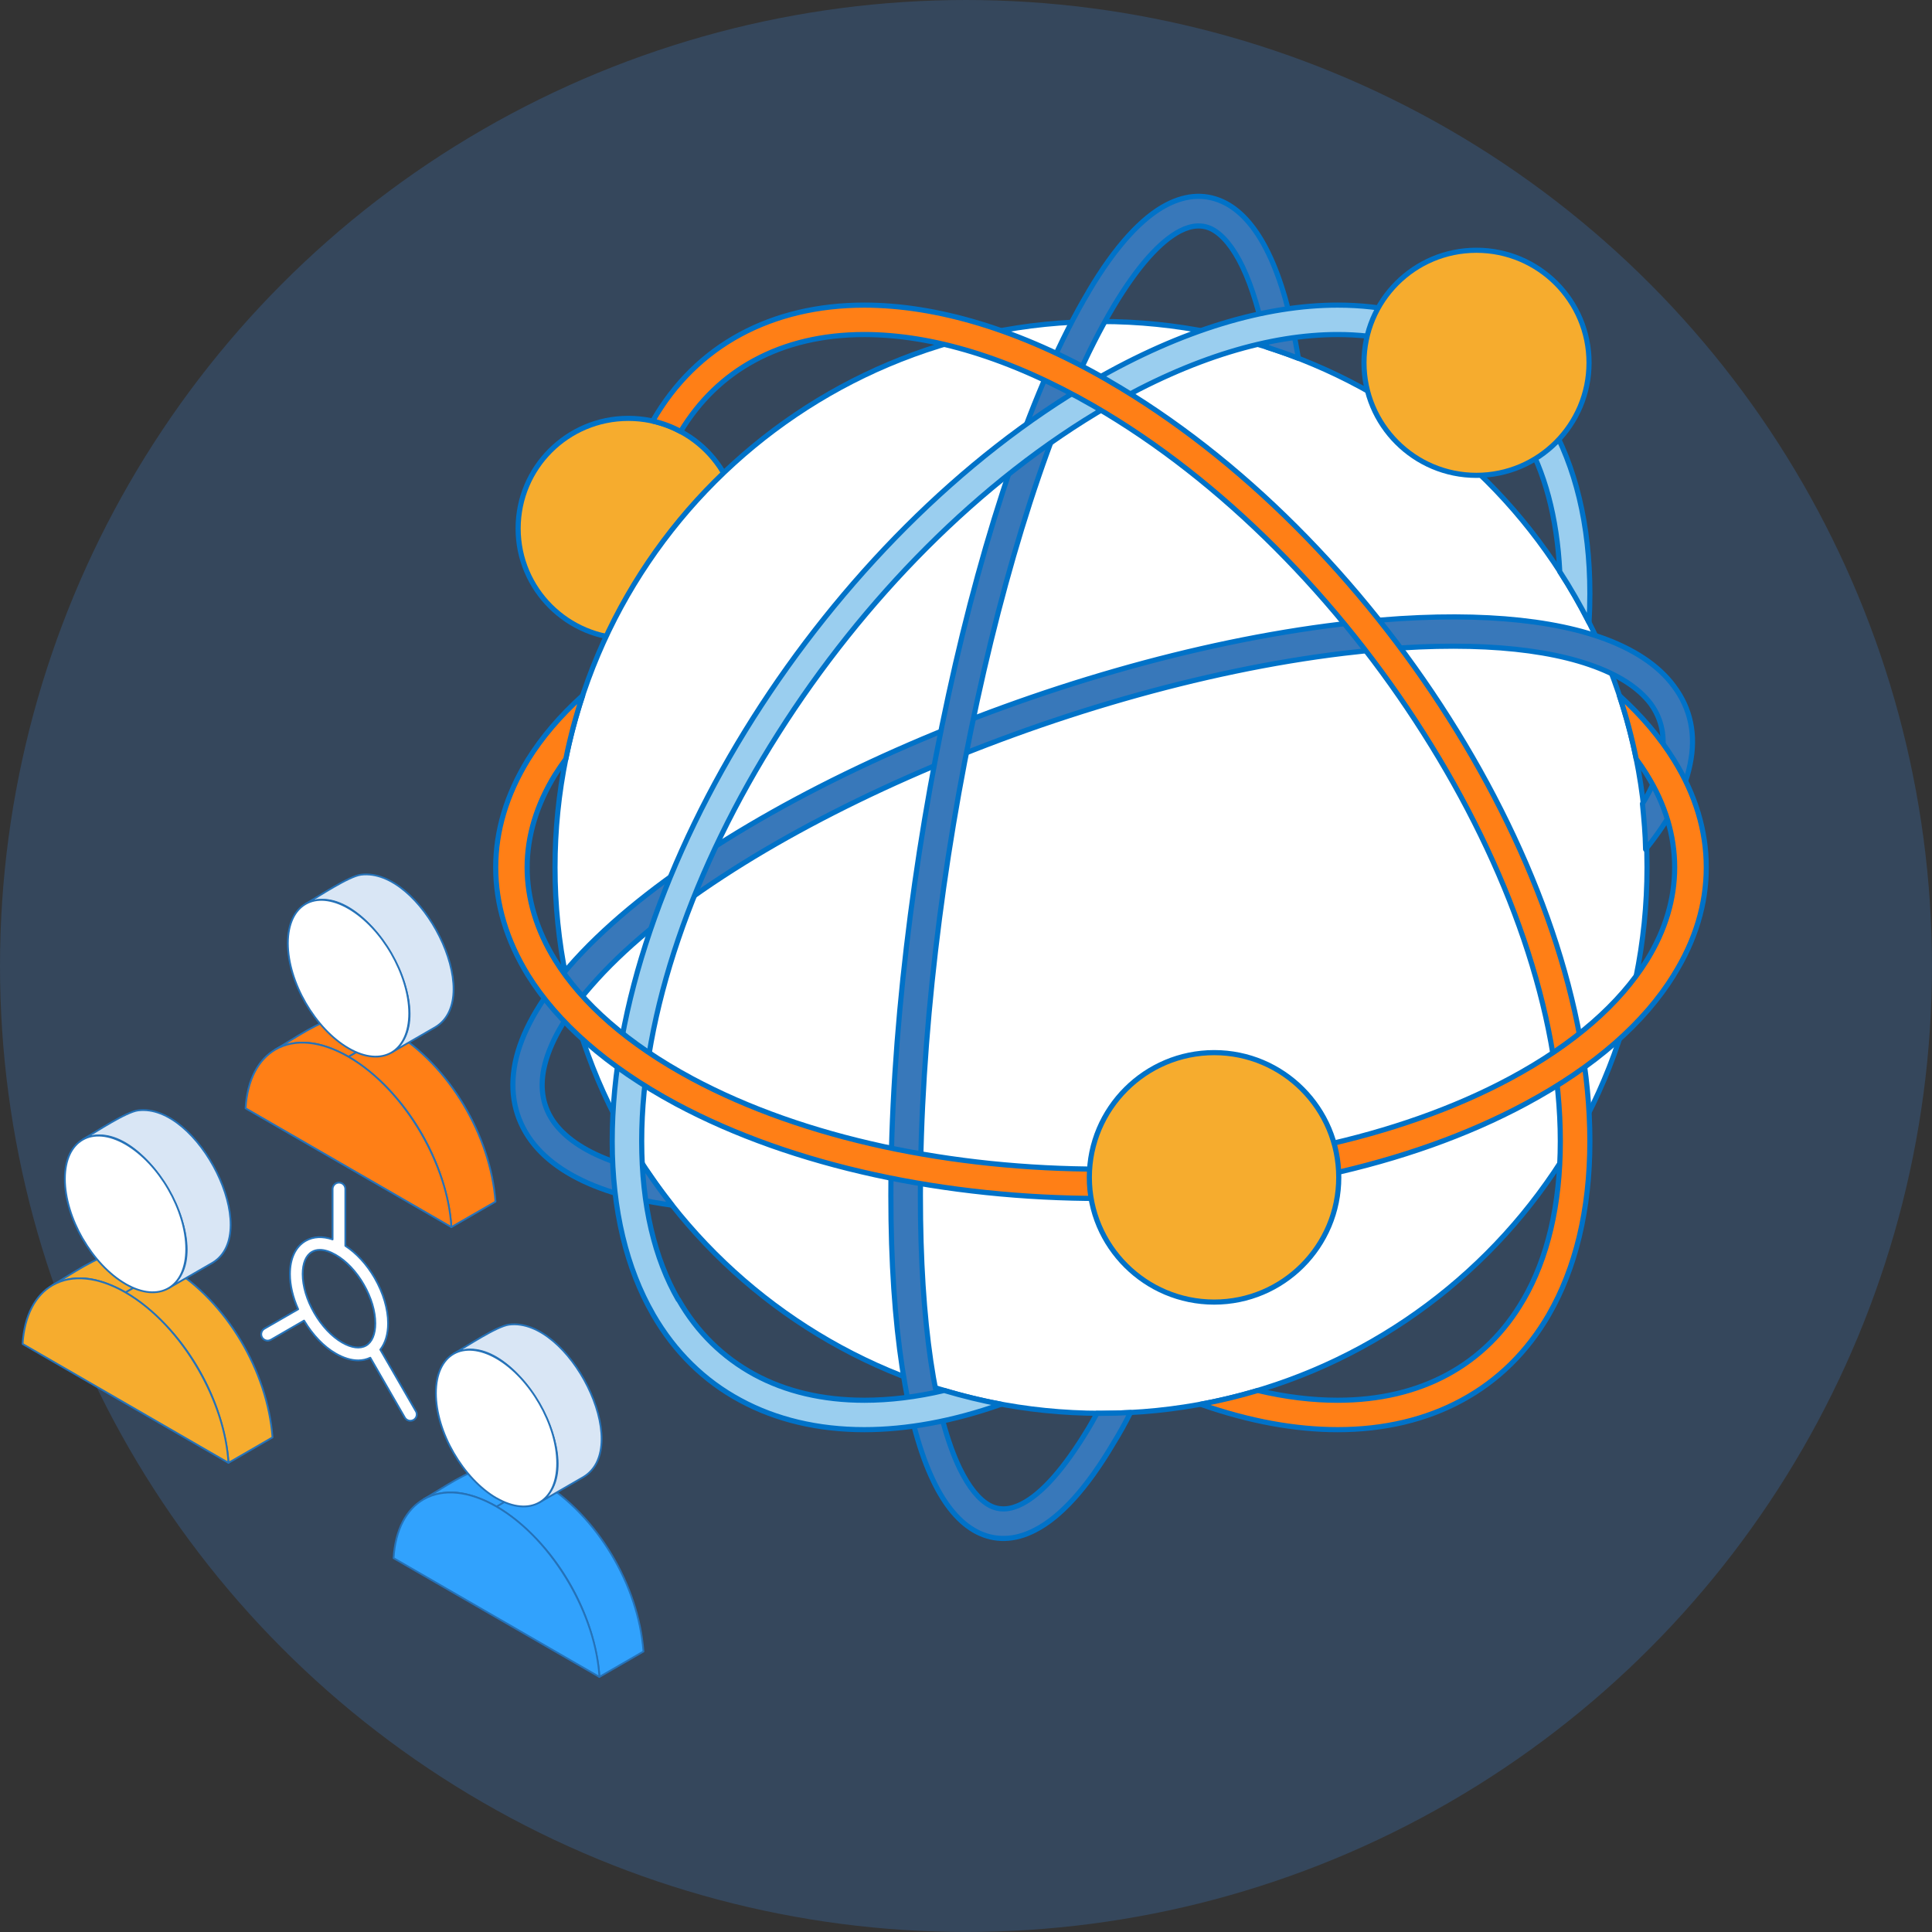
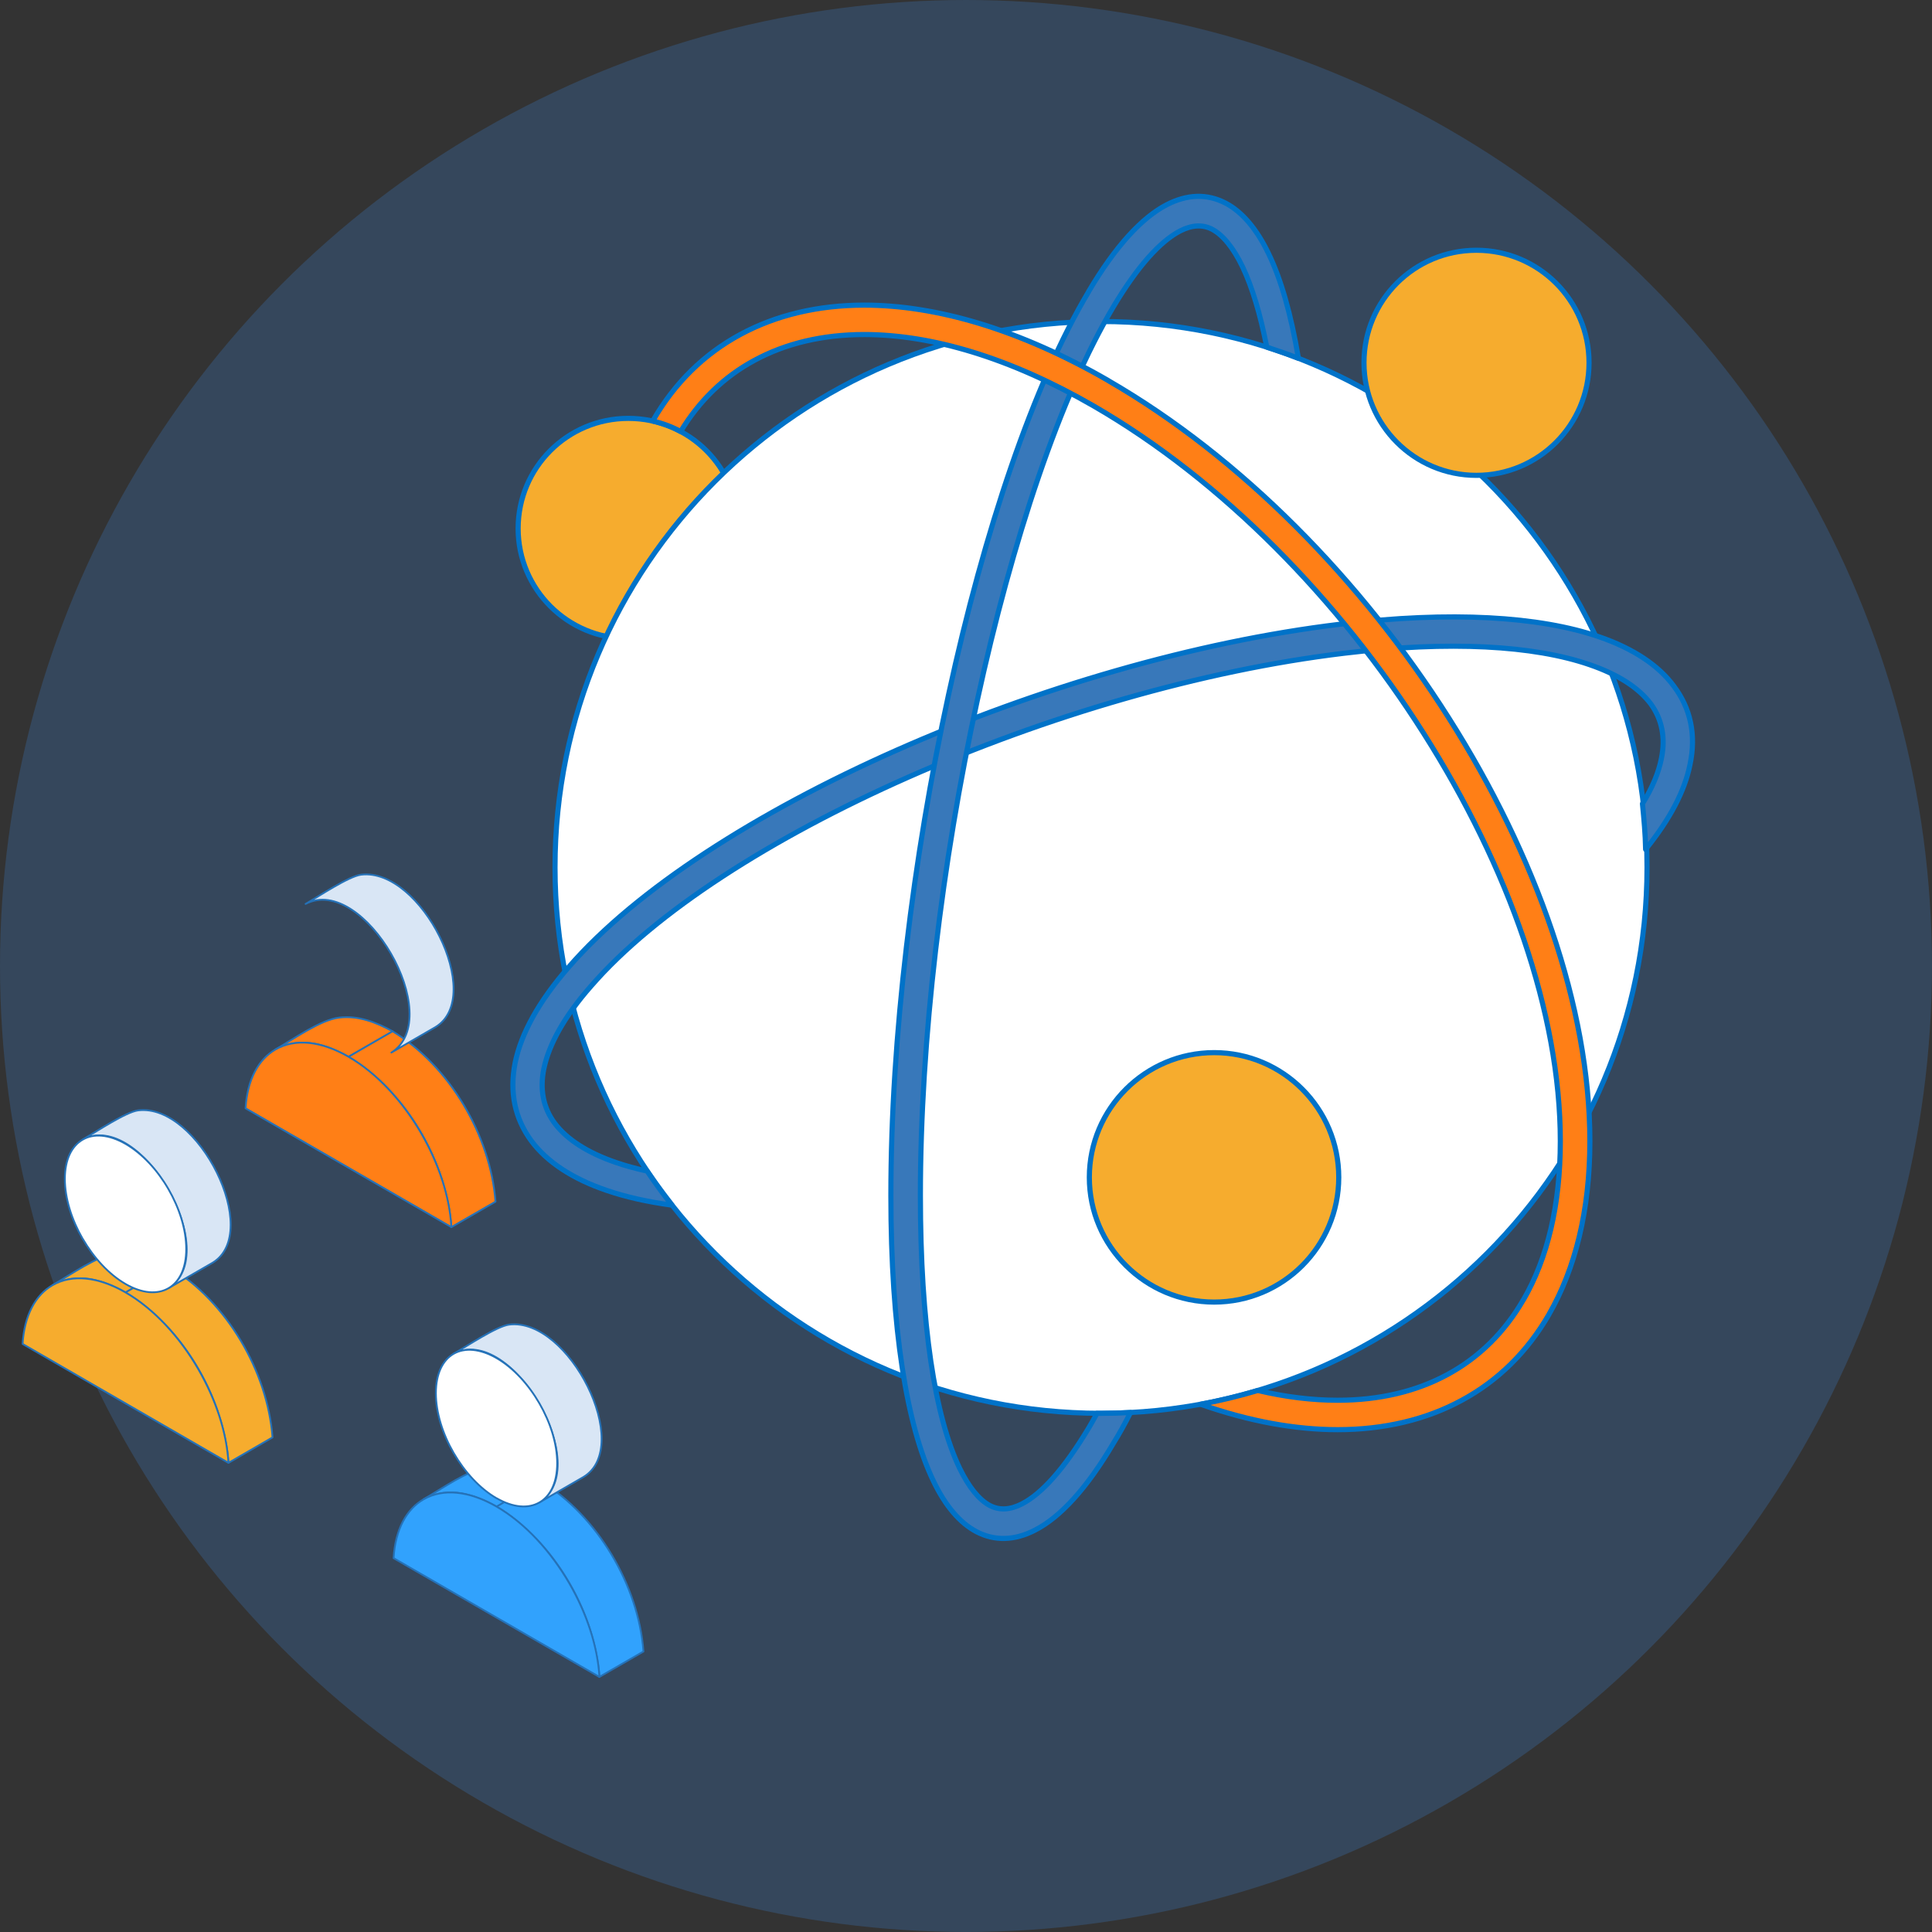
<svg xmlns="http://www.w3.org/2000/svg" id="Layer_2" data-name="Layer 2" viewBox="0 0 583.11 583.11">
  <rect x="0" y="0" width="583.11" height="583.11" fill="#333333" stroke="none" />
  <defs>
    <style>
      .cls-1 {
        fill: #3878ba;
      }

      .cls-1, .cls-2, .cls-3, .cls-4, .cls-5, .cls-6, .cls-7, .cls-8, .cls-9, .cls-10 {
        fill-rule: evenodd;
        stroke-linecap: round;
        stroke-linejoin: round;
      }

      .cls-1, .cls-5, .cls-6, .cls-9, .cls-10 {
        stroke: #0072c8;
        stroke-width: 1.55px;
      }

      .cls-2 {
        fill: #d9e6f5;
      }

      .cls-2, .cls-3, .cls-4, .cls-7, .cls-8 {
        stroke: #2572b8;
        stroke-width: .54px;
      }

      .cls-3, .cls-9 {
        fill: #ff7f16;
      }

      .cls-4, .cls-10 {
        fill: #f6ac2e;
      }

      .cls-5, .cls-8 {
        fill: #fff;
      }

      .cls-6 {
        fill: #9aceef;
      }

      .cls-7 {
        fill: #31a2fd;
      }

      .cls-11 {
        fill: #3b77bb;
        opacity: .3;
      }
    </style>
  </defs>
  <g id="Layer_1-2" data-name="Layer 1">
    <circle class="cls-11" cx="291.55" cy="291.55" r="291.55" />
    <g>
      <g>
        <path class="cls-3" d="M105.19,318.95c-7.08-3.89-14.46-6.17-22.04-2.2,5.51-3.18,13.55-8.92,19.17-9.61,5.79-.72,11.2,1.4,16.17,4.12,17.18,10.43,29.53,31.43,31.06,51.42l-13.32,7.68c-1.49-19.97-13.85-41-31.04-51.41Z" />
        <path class="cls-2" d="M105.17,318.93l13.3-7.67h.02s-13.3,7.69-13.3,7.69v-.02h-.01Zm-12.94-46.11c17.49-9.18,42.62,34.26,25.89,44.87l13.3-7.69c15.27-9.23-4.38-48.24-22.45-46-3.67,.46-12.71,6.48-16.73,8.82h0Z" />
        <path class="cls-3" d="M83.15,316.75c5.87-3.39,13.74-2.6,22.04,2.2,8.59,4.95,16.37,13.48,22.01,23.22,5.16,8.95,8.53,18.94,9.03,28.19l-62.11-35.86c.51-8.66,3.87-14.76,9.03-17.75Z" />
-         <path class="cls-8" d="M105.19,316.39h-.01c-5.05-2.92-9.63-7.94-12.94-13.66h0c-3.32-5.74-5.36-12.21-5.36-18.05,0-5.84,2.05-9.96,5.36-11.86,3.31-1.92,7.9-1.64,12.95,1.28,5.05,2.92,9.63,7.94,12.94,13.68,3.31,5.74,5.38,12.22,5.38,18.06,0,5.82-2.07,9.94-5.38,11.86-3.31,1.9-7.89,1.64-12.94-1.3Z" />
-         <path class="cls-8" d="M125.51,425.92l-10.73-18.58c1.52-1.95,2.35-4.65,2.35-7.92,0-4.31-1.43-9.17-4.03-13.68-2.37-4.12-5.5-7.53-8.87-9.73v-17.14c0-1.07-.85-1.94-1.92-1.94s-1.93,.87-1.93,1.94v15.21c-3-1.03-5.82-.9-8.13,.42-3.07,1.77-4.74,5.33-4.74,10.04,0,3.35,.87,7.03,2.48,10.61l-10.19,5.87c-.92,.54-1.23,1.72-.7,2.64,.36,.62,1.02,.97,1.67,.97,.33,0,.65-.09,.97-.26l10.03-5.8c2.57,4.34,5.96,7.9,9.6,9.98,2.35,1.34,4.62,2.04,6.74,2.04,1.3,0,2.52-.28,3.65-.81l10.42,18.07c.36,.62,1,.97,1.67,.97,.33,0,.65-.09,.97-.26,.92-.54,1.23-1.71,.71-2.62Zm-22.24-20.73c-3.14-1.82-6.13-4.98-8.41-8.92-2.26-3.92-3.51-8.08-3.51-11.74,0-3.26,1-5.64,2.8-6.69,.7-.41,1.51-.61,2.4-.61,1.43,0,3.05,.53,4.79,1.53,3.16,1.82,6.17,4.98,8.43,8.92,2.28,3.93,3.51,8.1,3.51,11.74,0,3.26-.99,5.64-2.8,6.69-1.82,1.04-4.36,.72-7.2-.92Z" />
        <path class="cls-7" d="M149.86,454.71c-7.07-3.87-14.45-6.15-22.03-2.2,5.51-3.16,13.54-8.9,19.17-9.61,5.79-.72,11.19,1.41,16.15,4.13,17.18,10.43,29.55,31.43,31.06,51.42l-13.3,7.67c-1.49-19.97-13.88-40.99-31.06-51.42Z" />
        <path class="cls-2" d="M149.86,454.71l13.3-7.69v.02l-13.28,7.67h-.01Zm-12.95-46.12c17.5-9.17,42.63,34.27,25.9,44.87l13.29-7.68c15.27-9.23-4.39-48.24-22.44-45.99-3.68,.46-12.71,6.48-16.75,8.8h0Z" />
        <path class="cls-7" d="M127.84,452.52c5.87-3.38,13.74-2.59,22.04,2.2,8.59,4.97,16.36,13.5,22,23.24,5.17,8.95,8.51,18.94,9.04,28.18l-62.13-35.87c.52-8.64,3.88-14.76,9.05-17.75Z" />
        <path class="cls-8" d="M149.87,452.18h-.04c-5.03-2.92-9.61-7.94-12.92-13.66h0c-3.33-5.74-5.35-12.22-5.35-18.05,0-5.84,2.05-9.96,5.35-11.87,3.32-1.9,7.89-1.62,12.96,1.29,5.05,2.92,9.62,7.94,12.94,13.68,3.31,5.73,5.36,12.22,5.36,18.05,0,5.84-2.05,9.94-5.36,11.84-3.31,1.92-7.89,1.63-12.94-1.28Z" />
        <path class="cls-4" d="M37.9,390.08c-7.07-3.88-14.47-6.16-22.03-2.2,5.51-3.18,13.53-8.91,19.17-9.61,5.79-.72,11.18,1.41,16.15,4.12,17.19,10.43,29.55,31.45,31.06,51.44l-13.29,7.68c-1.51-19.99-13.88-41-31.06-51.42Z" />
        <path class="cls-2" d="M37.88,390.06l13.3-7.68v.02s-13.28,7.67-13.28,7.67h-.02Zm-12.92-46.12c17.49-9.17,42.61,34.25,25.89,44.86l13.3-7.67c15.25-9.23-4.4-48.24-22.45-46-3.69,.46-12.71,6.48-16.74,8.81h0Z" />
        <path class="cls-4" d="M15.87,387.88c5.86-3.38,13.74-2.59,22.03,2.2,8.59,4.97,16.38,13.48,22,23.24,5.17,8.95,8.53,18.94,9.05,28.19L6.82,405.62c.53-8.64,3.87-14.76,9.05-17.74Z" />
        <path class="cls-8" d="M37.9,387.54l-.02-.02c-5.05-2.92-9.61-7.92-12.92-13.64h-.02c-3.31-5.74-5.36-12.21-5.36-18.07,0-5.84,2.05-9.93,5.38-11.85,3.31-1.92,7.89-1.62,12.94,1.28,5.06,2.94,9.64,7.93,12.95,13.67,3.31,5.74,5.36,12.22,5.36,18.05,0,5.84-2.05,9.94-5.36,11.85-3.31,1.92-7.89,1.65-12.95-1.27Z" />
      </g>
      <g>
        <path class="cls-10" d="M189.64,192.75c18.41,0,33.29-14.86,33.29-33.24s-14.88-33.24-33.29-33.24-33.26,14.88-33.26,33.24,14.95,33.24,33.26,33.24Z" />
        <path class="cls-5" d="M332.28,426.56c91,0,164.82-73.78,164.82-164.77s-73.82-164.76-164.82-164.76-164.77,73.77-164.77,164.76,73.8,164.77,164.77,164.77Z" />
        <path class="cls-1" d="M404.48,188.39c33.51-4.04,60.17-2.37,78.15,3.8,10.3,3.54,17.97,8.62,22.62,14.97,5,6.68,6.72,14.64,4.83,23.58-1.55,7.83-5.97,16.43-13.41,25.6-.07-4.55-.5-9.16-.95-13.77,3.01-4.85,4.88-9.41,5.71-13.6,1.31-6.38,.15-11.92-3.2-16.53-3.67-4.88-9.88-8.9-18.55-11.86-16.76-5.76-42.01-7.27-74.04-3.42-43.17,5.2-90.26,19.13-131.53,37.41-41.13,18.2-76.29,40.65-95.74,63.06-8.1,9.21-12.66,17.56-14.21,24.86-1.31,6.35-.18,11.9,3.25,16.51,3.68,4.9,9.91,8.92,18.48,11.85,2.95,1.02,6.03,1.86,9.42,2.59,2.36,3.55,4.9,6.98,7.51,10.3-7.44-1.01-14.07-2.51-19.79-4.48-10.3-3.52-17.98-8.6-22.71-14.98-4.9-6.68-6.63-14.62-4.83-23.58,1.8-8.75,7.09-18.46,16.19-28.86,20.35-23.41,56.64-46.66,98.83-65.37,42.01-18.61,89.99-32.77,133.97-38.07Z" />
        <path class="cls-1" d="M328.54,88.03c8.09-13.7,16.11-22.35,23.56-26.22,6.28-3.25,12.25-3.38,17.81-.5,4.98,2.62,9.4,7.77,12.99,15.29,3.77,7.79,6.77,18.35,8.99,31.54-3.18-1.23-6.38-2.34-9.56-3.38-1.97-10.02-4.41-18.16-7.34-24.29-2.78-5.76-5.92-9.56-9.16-11.28-2.86-1.47-6.06-1.32-9.66,.52-6.03,3.14-12.81,10.64-20.11,22.85-16.02,26.9-30.55,70.37-41.12,118.93-10.62,48.66-17.15,102.28-17.15,149.34,0,38.86,4.41,66.87,11.85,82.32,2.78,5.74,5.89,9.54,9.14,11.26,2.88,1.48,6.07,1.33,9.67-.52,6.03-3.1,12.74-10.62,20.1-22.84,.81-1.43,1.73-2.93,2.54-4.48h1.21c3.06,0,5.99-.08,8.92-.25-1.63,3.25-3.35,6.35-5.15,9.24-8.08,13.73-16.09,22.35-23.61,26.22-6.23,3.25-12.27,3.38-17.73,.52-5-2.63-9.42-7.79-13.01-15.3-8.01-16.61-12.84-45.98-12.84-86.16,0-47.67,6.7-101.96,17.42-151.22,10.71-49.35,25.67-93.78,42.25-121.57Z" />
-         <path class="cls-6" d="M330.09,114.86c26.73-15.42,51.92-22.77,73.65-22.77,13.97,0,26.67,3.03,37.45,8.87,10.79,5.89,19.76,14.61,26.32,25.97,7.91,13.73,12.34,31.27,12.34,52.24,0,2.88-.09,5.79-.25,8.7-2.71-5.28-5.64-10.43-8.84-15.35-.82-16.46-4.56-30.25-10.94-41.17-5.65-9.88-13.41-17.47-22.89-22.57-9.48-5.15-20.67-7.81-33.19-7.81-20.28,0-43.9,6.95-69.23,21.56h0c-38.81,22.45-74.14,58.6-99.64,98.88-25.51,40.17-41.2,84.34-41.2,123,0,19.42,3.91,35.46,11.03,47.85l.07-.03c5.65,9.91,13.5,17.48,22.9,22.6,9.48,5.15,20.67,7.79,33.19,7.79,7.62,0,15.7-.96,24.12-2.95,5.64,1.68,11.36,3.07,17.15,4.17-14.61,5.17-28.53,7.66-41.27,7.66-13.97,0-26.63-3.01-37.43-8.87-10.89-5.86-19.79-14.58-26.34-25.92v-.02c-7.91-13.75-12.32-31.3-12.32-52.26,0-40.36,16.26-86.24,42.57-127.76,26.24-41.39,62.61-78.6,102.75-101.79h0Z" />
        <path class="cls-10" d="M445.6,143.47c18.8,0,34-15.23,34-33.98s-15.2-33.96-34-33.96-33.93,15.2-33.93,33.96,15.2,33.98,33.93,33.98Z" />
        <path class="cls-9" d="M334.5,114.86c-26.71-15.42-51.89-22.77-73.65-22.77-13.97,0-26.63,3.03-37.43,8.87-10.89,5.89-19.79,14.61-26.34,25.97l-.08,.15c2.93,.66,5.82,1.72,8.43,3.16,5.64-9.34,13.15-16.56,22.23-21.46,9.48-5.15,20.67-7.81,33.19-7.81,20.28,0,43.91,6.95,69.24,21.56h0c38.83,22.45,74.14,58.6,99.64,98.88,25.5,40.17,41.2,84.34,41.2,123,0,19.42-3.92,35.46-11.11,47.85v-.03c-5.71,9.91-13.47,17.48-22.89,22.6-9.48,5.15-20.67,7.79-33.19,7.79-7.61,0-15.7-.96-24.1-2.95-5.65,1.68-11.39,3.07-17.25,4.17,14.71,5.17,28.61,7.66,41.35,7.66,13.97,0,26.67-3.01,37.45-8.87,10.86-5.86,19.76-14.58,26.32-25.92v-.02c7.91-13.75,12.34-31.3,12.34-52.26,0-40.36-16.26-86.24-42.6-127.76-26.24-41.39-62.61-78.6-102.75-101.79h0Z" />
-         <path class="cls-9" d="M488.75,209.92c6.8,6.18,12.27,12.66,16.43,19.38h0c6.55,10.5,9.81,21.48,9.81,32.48s-3.25,21.98-9.81,32.48v.03c-8.82,14.27-23.71,27.59-44.72,38.85h0c-35.46,19.08-81.81,28.58-128.18,28.58s-92.67-9.5-128.25-28.58h0c-20.91-11.26-35.8-24.58-44.69-38.85-6.45-10.49-9.73-21.48-9.73-32.5s3.28-21.96,9.73-32.48h0c4.17-6.72,9.71-13.23,16.51-19.38-2.05,6.23-3.76,12.61-5.07,19.14-1.13,1.55-2.19,3.1-3.18,4.68v-.02c-5.64,9.12-8.5,18.61-8.5,28.06s2.86,18.98,8.5,28.07c8.09,12.99,21.83,25.21,41.27,35.66h0c34,18.23,78.66,27.34,123.42,27.34s89.44-9.11,123.45-27.34h0c19.47-10.45,33.19-22.67,41.27-35.66h0c5.65-9.09,8.43-18.57,8.43-28.07s-2.78-18.95-8.43-28.04v-.02c-.98-1.58-2.05-3.13-3.18-4.68-1.3-6.5-3.03-12.88-5.07-19.11Z" />
        <path class="cls-10" d="M366.46,392.99c20.77,0,37.6-16.85,37.6-37.64s-16.83-37.65-37.6-37.65-37.68,16.86-37.68,37.65,16.93,37.64,37.68,37.64Z" />
      </g>
    </g>
  </g>
</svg>